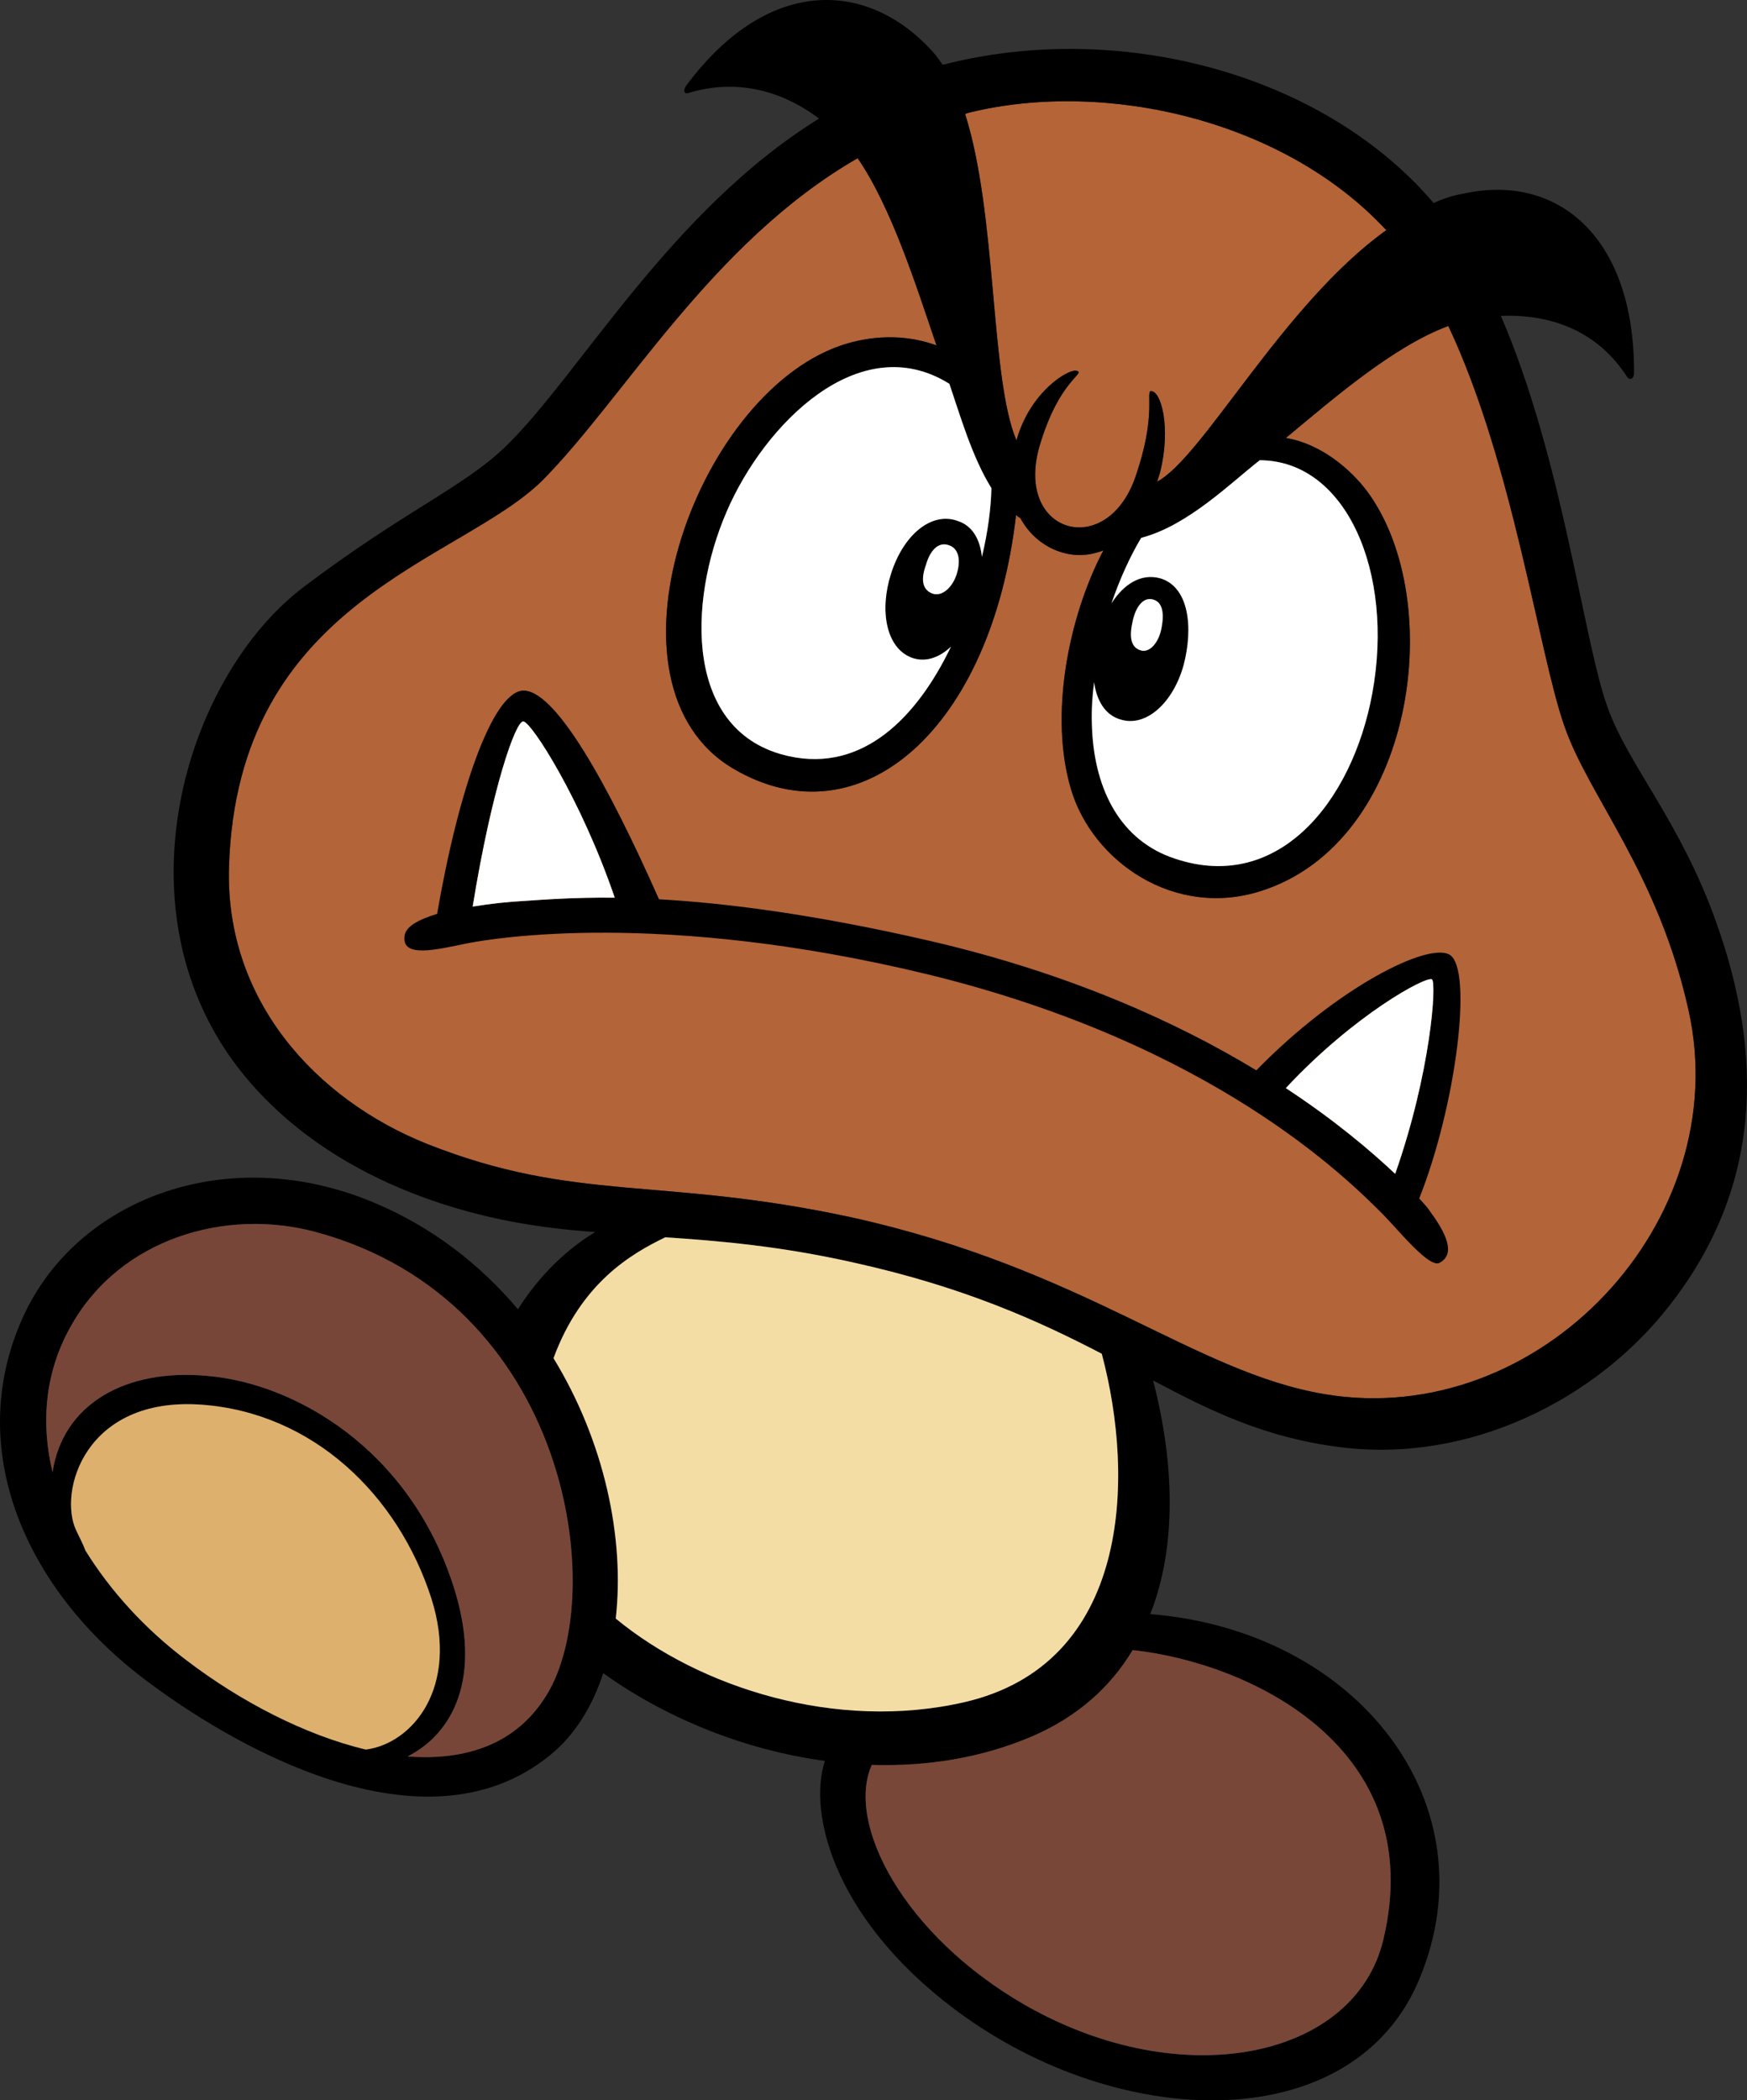
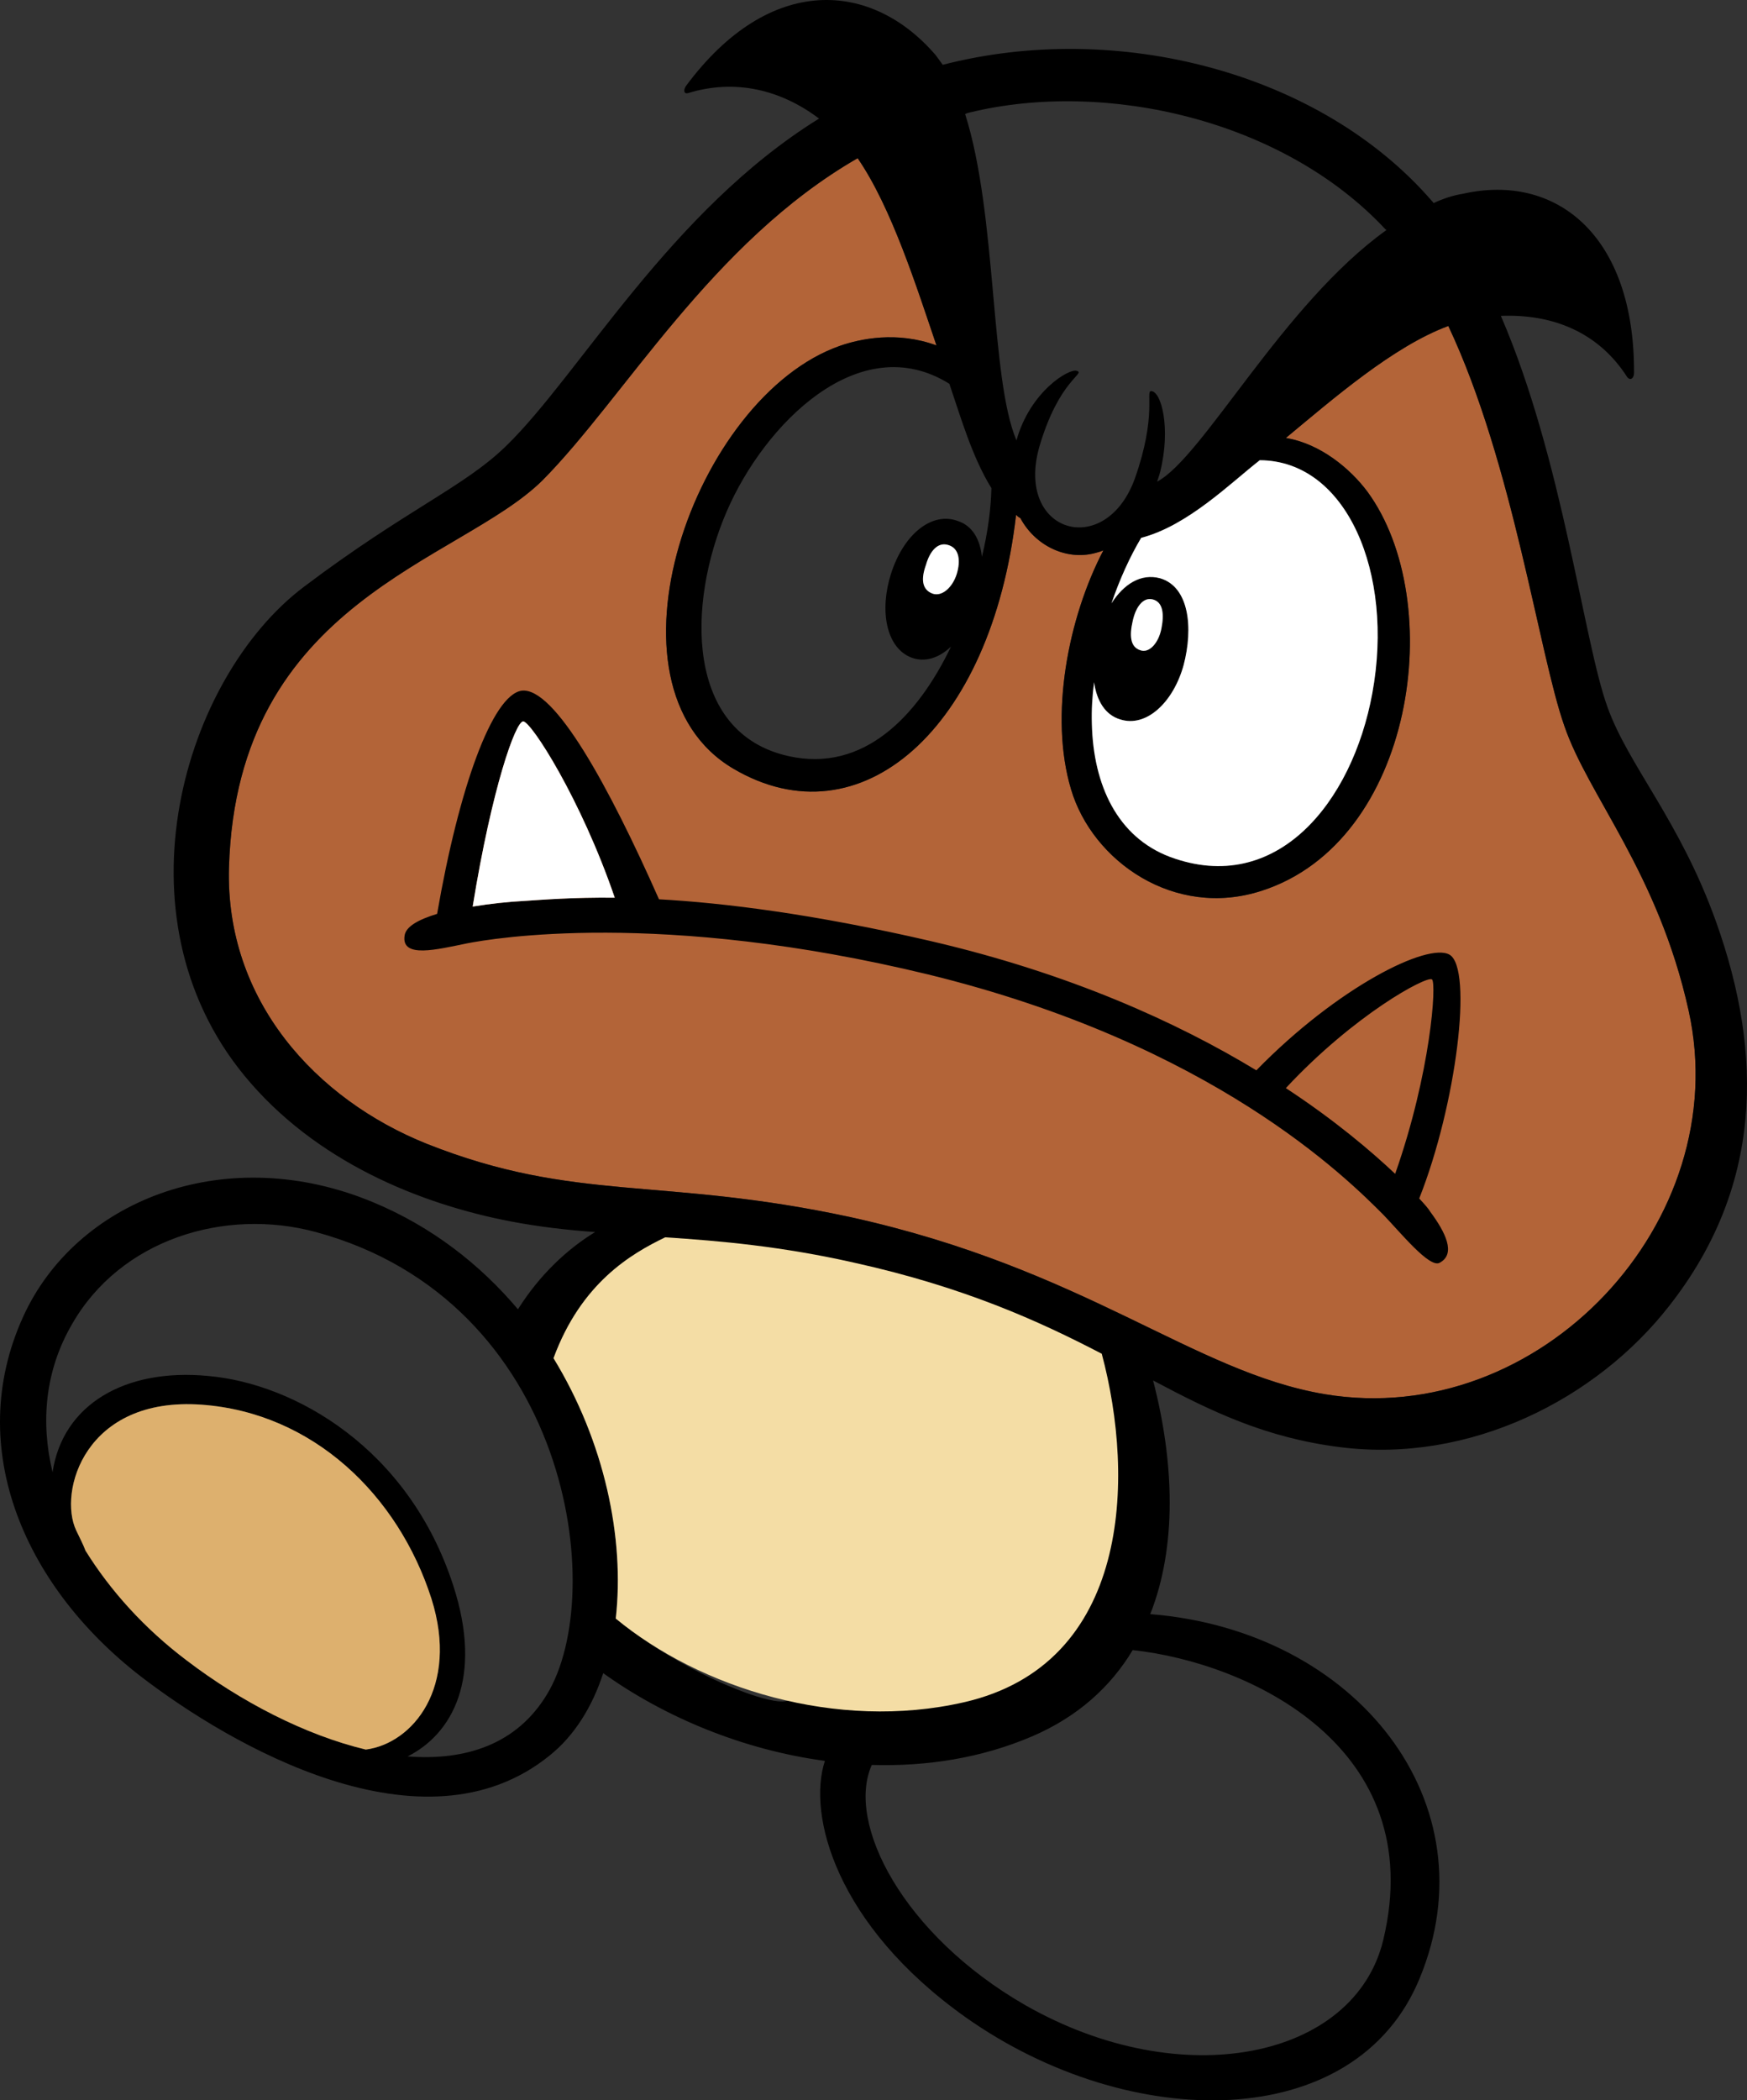
<svg xmlns="http://www.w3.org/2000/svg" version="1.1" id="Layer_1" x="0px" y="0px" width="1633.711px" height="1963.393px" viewBox="-0.001 -0.001 1633.711 1963.393" enable-background="new -0.001 -0.001 1633.711 1963.393" xml:space="preserve">
  <rect x="-0.001" y="-0.001" width="1633.711" height="1963.393" fill="#333333" stroke="none" />
-   <path fill="#B46437" d="M906.716,105.185c127.18-31.007,293.48,6.797,388.912,109.209c0.375,0,0.754,0.379,0.754,0.759  c-96.564,69.168-171.398,212.421-214.299,235.09c0.76-2.639,2.078-6.037,2.838-9.075c10.205-40.82,1.129-75.585-8.506-75.585  c-5.287,0,5.668,22.669-15.113,81.643c-27.406,75.965-112.258,51.396-89.387-29.486c18.33-62.729,43.463-68.408,35.148-71.047  c-7.184-2.658-43.848,19.271-56.504,65.01c-24.754-58.213-17.951-210.521-47.998-305.017  C903.697,105.923,905.396,105.543,906.716,105.185" />
  <path fill="#B36438" d="M1238.75,1303.261c-123.213-20.771-223.75-117.146-443.527-165.521  c-177.25-38.182-256.623-13.234-395.898-68.428c-103.932-41.562-188.781-134.158-185.191-258.498  c7.365-249.823,215.809-285.367,293.092-361.711c76.545-77.104,158.176-222.615,294.803-301.22  c31.75,46.119,55.184,120.564,73.705,174.998c-37.232-13.612-71.627-6.057-90.143,0.359  c-136.633,47.639-231.309,317.871-99.779,395.335c118.676,69.927,241.316-37.021,264.377-237.35  c1.318,1.521,2.453,2.279,3.969,3.039c13.793,25.688,42.52,39.683,69.352,32.864c2.834-0.739,5.668-1.499,8.312-2.639  c-32.881,62.751-50.832,154.587-30.236,223.375c19.848,66.89,96.379,121.323,178.205,94.854  c143.244-46.099,174.234-270.232,99.023-373.023c-16.062-21.551-44.033-44.979-76.344-50.277  c44.219-36.662,100.723-85.799,151.93-104.689c60.66,128.499,84.66,306.136,108.473,373.783  c22.301,65.391,87.686,137.195,116.221,266.076C1622.929,1141.877,1439.814,1336.903,1238.75,1303.261" />
-   <path d="M1604.978,862.207c-33.824-94.875-82.012-146.271-101.668-201.063c-22.299-60.853-41.768-231.691-99.777-365.869  c47.807-1.879,91.086,14.754,118.293,57.453c3.029,3.397,6.238,0.76,6.238-4.158c0.568-128.879-73.131-187.072-160.062-167.421  c-9.449,1.499-18.33,4.538-27.4,8.696c-0.379-0.761-1.129-1.521-1.51-1.899c-104.689-120.943-294.99-169.32-457.506-127.36  c-2.27-3.038-4.537-6.437-6.617-9.074c-59.711-69.549-155.145-76.725-233.381,28.726c-2.646,3.779-2.268,7.938,1.891,6.797  c44.221-13.612,86.93-3.018,122.451,23.811c-139.273,86.179-223.934,239.247-292.342,305.757  c-39.303,38.561-93.727,59.73-189.352,131.918c-112.248,84.66-178.957,306.895-55.744,456.925  c66.139,80.502,164.594,120.204,249.633,136.437c26.078,4.918,51.967,7.955,78.424,9.836  c-26.078,15.871-51.965,40.062-72.186,72.186c-35.154-41.58-80.123-77.104-135.688-100.152  c-134.547-55.935-272.312-4.537-324.467,101.672c-59.344,122.442-4.35,255.479,107.908,342.039  c82.762,63.49,263.615,169.321,381.721,73.707c23.25-18.531,40.061-45.738,50.268-77.104  c58.012,41.56,131.338,71.806,207.307,82.001c-16.627,50.275,10.201,153.448,131.523,239.628  c153.447,108.47,364.719,109.606,424.625-36.283c67.654-163.265-58.018-325.026-251.9-340.54  c24.943-63.109,22.674-141.334,2.643-218.438c55.375,29.465,105.832,53.653,174.805,62.351  c121.133,15.492,239.809-44.601,308.029-132.278C1648.062,1109.752,1649.197,986.17,1604.978,862.207 M906.716,105.185  c127.18-31.007,293.48,6.797,388.912,109.209c0.375,0,0.754,0.379,0.754,0.759c-96.564,69.168-171.398,212.421-214.299,235.09  c0.76-2.639,2.078-6.037,2.838-9.075c10.205-40.82,1.129-75.585-8.506-75.585c-5.287,0,5.668,22.669-15.113,81.643  c-27.406,75.965-112.258,51.396-89.387-29.486c18.33-62.729,43.463-68.408,35.148-71.047c-7.184-2.658-43.848,19.271-56.504,65.01  c-24.754-58.213-17.951-210.521-47.998-305.017C903.697,105.923,905.396,105.543,906.716,105.185 M1106.841,621.82  c9.262-35.144,5.104-73.306-21.92-81.242c-18.141-4.917-34.203,5.658-45.543,23.43c7.752-22.688,17.387-43.84,27.781-61.23  c43.65-11.335,83.711-51.396,110.928-72.565c81.258,0.379,125.852,105.45,105.256,217.697  c-18.705,102.432-89.762,190.111-189.352,153.068c-48.756-18.513-71.621-66.51-72.945-124.723  c-0.375-12.474,0.381-25.328,2.08-38.542c2.453,17.372,10.395,30.605,24.379,34.765  C1071.882,680.413,1097.207,656.604,1106.841,621.82 M1059.224,580.642c2.828-13.234,9.635-22.312,18.326-20.411  c10.395,2.259,11.148,14.354,8.5,27.587c-2.639,13.233-11.334,23.049-19.65,20.031  C1056.765,604.828,1056.195,593.854,1059.224,580.642 M895.38,486.904c-23.998-8.696-50.455,12.474-62.17,49.517  c-10.775,33.624-4.918,68.788,18.896,78.225c12.85,4.916,26.076,0.379,37.229-10.195c-31.182,65.009-81.639,117.924-151.748,102.412  c-97.324-21.531-94.867-143.233-58.203-228.273c35.152-82.021,124.346-172.339,208.439-119.804  c9.826,28.727,21.16,68.407,39.305,97.515c-0.375,18.131-3.209,40.801-8.883,64.25C916.546,504.676,909.744,491.44,895.38,486.904   M894.621,536.801c-3.969,12.454-13.793,21.15-22.484,18.132c-10.389-3.777-10.77-14.354-6.236-26.827  c3.594-12.854,11.15-21.931,21.164-18.531C896.89,512.611,898.589,523.947,894.621,536.801 M342.06,1635.483  c-56.873-13.612-117.164-44.979-167.24-83.141c-39.682-29.866-71.617-65.391-94.867-102.812c-2.078-5.655-5.285-11.713-8.686-18.891  c-17.012-35.902,7.938-125.48,117.346-117.545c103.941,7.557,183.684,84.279,214.869,181.415  C429.56,1577.292,385.91,1629.808,342.06,1635.483 M511.382,1584.089c-28.158,46.479-75.775,61.971-130.199,57.812  c41.381-20.771,71.057-72.926,42.52-160.246c-41.568-127.738-147.971-188.211-228.854-195.388  c-78.043-7.558-136.244,26.827-145.691,89.938c-11.344-46.858-6.996-94.855,17.953-137.936  c45.35-79.764,143.053-109.609,228.281-86.561C532.361,1215.961,569.404,1489.213,511.382,1584.089 M575.82,1513.021  c8.506-75.203-10.574-165.541-58.201-243.385c25.887-70.308,72.375-97.515,104.5-113.008c51.596,3.398,108.479,8.316,177.076,23.811  c102.232,22.669,172.34,54.414,231.113,85.04c31.369,117.165,26.457,290.265-128.881,325.787  C782.375,1618.474,654.625,1578.031,575.82,1513.021 M1059.224,1542.508c108.848,11.715,277.6,90.718,234.324,270.993  c-26.645,110.729-187.836,144.752-334.863,60.852c-114.33-65.77-167.805-170.08-143.428-224.494  c51.775,1.5,102.611-6.438,150.229-26.849C1007.628,1604.879,1038.623,1576.912,1059.224,1542.508 M1238.75,1303.261  c-123.213-20.771-223.75-117.146-443.527-165.521c-177.25-38.182-256.623-13.234-395.898-68.428  c-103.932-41.562-188.781-134.158-185.191-258.498c7.365-249.823,215.809-285.367,293.092-361.711  c76.545-77.104,158.176-222.615,294.803-301.22c31.75,46.119,55.184,120.564,73.705,174.998  c-37.232-13.612-71.627-6.057-90.143,0.359c-136.633,47.639-231.309,317.871-99.779,395.335  c118.676,69.927,241.316-37.021,264.377-237.35c1.318,1.521,2.453,2.279,3.969,3.039c13.793,25.688,42.52,39.683,69.352,32.864  c2.834-0.739,5.668-1.499,8.312-2.639c-32.881,62.751-50.832,154.587-30.236,223.375c19.848,66.89,96.379,121.323,178.205,94.854  c143.244-46.099,174.234-270.232,99.023-373.023c-16.062-21.551-44.033-44.979-76.344-50.277  c44.219-36.662,100.723-85.799,151.93-104.689c60.66,128.499,84.66,306.136,108.473,373.783  c22.301,65.391,87.686,137.195,116.221,266.076C1622.929,1141.877,1439.814,1336.903,1238.75,1303.261 M1327.187,1120.347  c34.77-87.679,50.457-215.06,28.348-227.912c-20.221-11.715-104.691,30.246-180.666,108.108  c-73.506-44.601-174.607-90.718-305.002-120.942c-109.604-25.328-192.754-35.543-253.605-38.941  c-46.857-105.83-97.883-198.807-128.498-195.009c-27.398,4.157-58.584,90.696-78.994,208.622  c-17.191,5.276-29.285,11.715-30.426,20.41c-3.207,21.529,30.426,12.854,58.393,7.176c23.25-4.537,180.477-31.744,431.434,29.106  c265.887,65.01,391.553,190.49,425.756,224.875c15.688,16.252,42.898,49.896,52.346,44.599c15.688-8.315,5.297-28.727-8.691-47.617  C1336.064,1130.162,1332.476,1126.004,1327.187,1120.347 M490.412,842.179c-15.123,0.758-32.314,2.639-48.379,5.276  c17.953-110.729,40.062-173.101,47.238-173.101c7.377,0,54.055,72.566,85.609,164.804  C535.57,838.778,507.982,841.037,490.412,842.179 M1304.699,1097.297c-22.49-21.17-56.125-49.896-102.232-80.144  c64.061-68.787,131.523-105.069,136.627-101.651C1343.625,918.899,1337.958,1002.802,1304.699,1097.297" />
+   <path d="M1604.978,862.207c-33.824-94.875-82.012-146.271-101.668-201.063c-22.299-60.853-41.768-231.691-99.777-365.869  c47.807-1.879,91.086,14.754,118.293,57.453c3.029,3.397,6.238,0.76,6.238-4.158c0.568-128.879-73.131-187.072-160.062-167.421  c-9.449,1.499-18.33,4.538-27.4,8.696c-0.379-0.761-1.129-1.521-1.51-1.899c-104.689-120.943-294.99-169.32-457.506-127.36  c-2.27-3.038-4.537-6.437-6.617-9.074c-59.711-69.549-155.145-76.725-233.381,28.726c-2.646,3.779-2.268,7.938,1.891,6.797  c44.221-13.612,86.93-3.018,122.451,23.811c-139.273,86.179-223.934,239.247-292.342,305.757  c-39.303,38.561-93.727,59.73-189.352,131.918c-112.248,84.66-178.957,306.895-55.744,456.925  c66.139,80.502,164.594,120.204,249.633,136.437c26.078,4.918,51.967,7.955,78.424,9.836  c-26.078,15.871-51.965,40.062-72.186,72.186c-35.154-41.58-80.123-77.104-135.688-100.152  c-134.547-55.935-272.312-4.537-324.467,101.672c-59.344,122.442-4.35,255.479,107.908,342.039  c82.762,63.49,263.615,169.321,381.721,73.707c23.25-18.531,40.061-45.738,50.268-77.104  c58.012,41.56,131.338,71.806,207.307,82.001c-16.627,50.275,10.201,153.448,131.523,239.628  c153.447,108.47,364.719,109.606,424.625-36.283c67.654-163.265-58.018-325.026-251.9-340.54  c24.943-63.109,22.674-141.334,2.643-218.438c55.375,29.465,105.832,53.653,174.805,62.351  c121.133,15.492,239.809-44.601,308.029-132.278C1648.062,1109.752,1649.197,986.17,1604.978,862.207 M906.716,105.185  c127.18-31.007,293.48,6.797,388.912,109.209c0.375,0,0.754,0.379,0.754,0.759c-96.564,69.168-171.398,212.421-214.299,235.09  c0.76-2.639,2.078-6.037,2.838-9.075c10.205-40.82,1.129-75.585-8.506-75.585c-5.287,0,5.668,22.669-15.113,81.643  c-27.406,75.965-112.258,51.396-89.387-29.486c18.33-62.729,43.463-68.408,35.148-71.047c-7.184-2.658-43.848,19.271-56.504,65.01  c-24.754-58.213-17.951-210.521-47.998-305.017C903.697,105.923,905.396,105.543,906.716,105.185 M1106.841,621.82  c9.262-35.144,5.104-73.306-21.92-81.242c-18.141-4.917-34.203,5.658-45.543,23.43c7.752-22.688,17.387-43.84,27.781-61.23  c43.65-11.335,83.711-51.396,110.928-72.565c81.258,0.379,125.852,105.45,105.256,217.697  c-18.705,102.432-89.762,190.111-189.352,153.068c-48.756-18.513-71.621-66.51-72.945-124.723  c-0.375-12.474,0.381-25.328,2.08-38.542c2.453,17.372,10.395,30.605,24.379,34.765  C1071.882,680.413,1097.207,656.604,1106.841,621.82 M1059.224,580.642c2.828-13.234,9.635-22.312,18.326-20.411  c10.395,2.259,11.148,14.354,8.5,27.587c-2.639,13.233-11.334,23.049-19.65,20.031  C1056.765,604.828,1056.195,593.854,1059.224,580.642 M895.38,486.904c-23.998-8.696-50.455,12.474-62.17,49.517  c-10.775,33.624-4.918,68.788,18.896,78.225c12.85,4.916,26.076,0.379,37.229-10.195c-31.182,65.009-81.639,117.924-151.748,102.412  c-97.324-21.531-94.867-143.233-58.203-228.273c35.152-82.021,124.346-172.339,208.439-119.804  c9.826,28.727,21.16,68.407,39.305,97.515c-0.375,18.131-3.209,40.801-8.883,64.25C916.546,504.676,909.744,491.44,895.38,486.904   M894.621,536.801c-3.969,12.454-13.793,21.15-22.484,18.132c-10.389-3.777-10.77-14.354-6.236-26.827  c3.594-12.854,11.15-21.931,21.164-18.531C896.89,512.611,898.589,523.947,894.621,536.801 M342.06,1635.483  c-56.873-13.612-117.164-44.979-167.24-83.141c-39.682-29.866-71.617-65.391-94.867-102.812c-2.078-5.655-5.285-11.713-8.686-18.891  c-17.012-35.902,7.938-125.48,117.346-117.545c103.941,7.557,183.684,84.279,214.869,181.415  C429.56,1577.292,385.91,1629.808,342.06,1635.483 M511.382,1584.089c-28.158,46.479-75.775,61.971-130.199,57.812  c41.381-20.771,71.057-72.926,42.52-160.246c-41.568-127.738-147.971-188.211-228.854-195.388  c-78.043-7.558-136.244,26.827-145.691,89.938c-11.344-46.858-6.996-94.855,17.953-137.936  c45.35-79.764,143.053-109.609,228.281-86.561C532.361,1215.961,569.404,1489.213,511.382,1584.089 M575.82,1513.021  c8.506-75.203-10.574-165.541-58.201-243.385c25.887-70.308,72.375-97.515,104.5-113.008c102.232,22.669,172.34,54.414,231.113,85.04c31.369,117.165,26.457,290.265-128.881,325.787  C782.375,1618.474,654.625,1578.031,575.82,1513.021 M1059.224,1542.508c108.848,11.715,277.6,90.718,234.324,270.993  c-26.645,110.729-187.836,144.752-334.863,60.852c-114.33-65.77-167.805-170.08-143.428-224.494  c51.775,1.5,102.611-6.438,150.229-26.849C1007.628,1604.879,1038.623,1576.912,1059.224,1542.508 M1238.75,1303.261  c-123.213-20.771-223.75-117.146-443.527-165.521c-177.25-38.182-256.623-13.234-395.898-68.428  c-103.932-41.562-188.781-134.158-185.191-258.498c7.365-249.823,215.809-285.367,293.092-361.711  c76.545-77.104,158.176-222.615,294.803-301.22c31.75,46.119,55.184,120.564,73.705,174.998  c-37.232-13.612-71.627-6.057-90.143,0.359c-136.633,47.639-231.309,317.871-99.779,395.335  c118.676,69.927,241.316-37.021,264.377-237.35c1.318,1.521,2.453,2.279,3.969,3.039c13.793,25.688,42.52,39.683,69.352,32.864  c2.834-0.739,5.668-1.499,8.312-2.639c-32.881,62.751-50.832,154.587-30.236,223.375c19.848,66.89,96.379,121.323,178.205,94.854  c143.244-46.099,174.234-270.232,99.023-373.023c-16.062-21.551-44.033-44.979-76.344-50.277  c44.219-36.662,100.723-85.799,151.93-104.689c60.66,128.499,84.66,306.136,108.473,373.783  c22.301,65.391,87.686,137.195,116.221,266.076C1622.929,1141.877,1439.814,1336.903,1238.75,1303.261 M1327.187,1120.347  c34.77-87.679,50.457-215.06,28.348-227.912c-20.221-11.715-104.691,30.246-180.666,108.108  c-73.506-44.601-174.607-90.718-305.002-120.942c-109.604-25.328-192.754-35.543-253.605-38.941  c-46.857-105.83-97.883-198.807-128.498-195.009c-27.398,4.157-58.584,90.696-78.994,208.622  c-17.191,5.276-29.285,11.715-30.426,20.41c-3.207,21.529,30.426,12.854,58.393,7.176c23.25-4.537,180.477-31.744,431.434,29.106  c265.887,65.01,391.553,190.49,425.756,224.875c15.688,16.252,42.898,49.896,52.346,44.599c15.688-8.315,5.297-28.727-8.691-47.617  C1336.064,1130.162,1332.476,1126.004,1327.187,1120.347 M490.412,842.179c-15.123,0.758-32.314,2.639-48.379,5.276  c17.953-110.729,40.062-173.101,47.238-173.101c7.377,0,54.055,72.566,85.609,164.804  C535.57,838.778,507.982,841.037,490.412,842.179 M1304.699,1097.297c-22.49-21.17-56.125-49.896-102.232-80.144  c64.061-68.787,131.523-105.069,136.627-101.651C1343.625,918.899,1337.958,1002.802,1304.699,1097.297" />
  <path fill="#FFFFFF" d="M1106.841,621.82c9.262-35.144,5.104-73.306-21.92-81.242c-18.141-4.917-34.203,5.658-45.543,23.43  c7.752-22.688,17.387-43.84,27.781-61.23c43.65-11.335,83.711-51.396,110.928-72.565c81.258,0.379,125.852,105.45,105.256,217.697  c-18.705,102.432-89.762,190.111-189.352,153.068c-48.756-18.513-71.621-66.51-72.945-124.723  c-0.375-12.474,0.381-25.328,2.08-38.542c2.453,17.372,10.395,30.605,24.379,34.765  C1071.882,680.413,1097.207,656.604,1106.841,621.82" />
  <path fill="#FFFFFF" d="M1059.224,580.642c2.828-13.234,9.635-22.312,18.326-20.411c10.395,2.259,11.148,14.354,8.5,27.587  c-2.639,13.233-11.334,23.049-19.65,20.031C1056.765,604.828,1056.195,593.854,1059.224,580.642" />
-   <path fill="#FFFFFF" d="M895.38,486.904c-23.998-8.696-50.455,12.474-62.17,49.517c-10.775,33.624-4.918,68.788,18.896,78.225  c12.85,4.916,26.076,0.379,37.229-10.195c-31.182,65.009-81.639,117.924-151.748,102.412  c-97.324-21.531-94.867-143.233-58.203-228.273c35.152-82.021,124.346-172.339,208.439-119.804  c9.826,28.727,21.16,68.407,39.305,97.515c-0.375,18.131-3.209,40.801-8.883,64.25C916.546,504.676,909.744,491.44,895.38,486.904" />
  <path fill="#FFFFFF" d="M894.621,536.801c-3.969,12.454-13.793,21.15-22.484,18.132c-10.389-3.777-10.77-14.354-6.236-26.827  c3.594-12.854,11.15-21.931,21.164-18.531C896.89,512.611,898.589,523.947,894.621,536.801" />
  <path fill="#DDB06E" d="M342.06,1635.483c-56.873-13.612-117.164-44.979-167.24-83.141c-39.682-29.866-71.617-65.391-94.867-102.812  c-2.078-5.655-5.285-11.713-8.686-18.891c-17.012-35.902,7.938-125.48,117.346-117.545  c103.941,7.557,183.684,84.279,214.869,181.415C429.56,1577.292,385.91,1629.808,342.06,1635.483" />
-   <path fill="#784638" d="M511.382,1584.089c-28.158,46.479-75.775,61.971-130.199,57.812c41.381-20.771,71.057-72.926,42.52-160.246  c-41.568-127.738-147.971-188.211-228.854-195.388c-78.043-7.558-136.244,26.827-145.691,89.938  c-11.344-46.858-6.996-94.855,17.953-137.936c45.35-79.764,143.053-109.609,228.281-86.561  C532.361,1215.961,569.404,1489.213,511.382,1584.089" />
  <path fill="#F4DDA5" d="M575.82,1513.021c8.506-75.203-10.574-165.541-58.201-243.385c25.887-70.308,72.375-97.515,104.5-113.008  c51.596,3.398,108.479,8.316,177.076,23.811c102.232,22.669,172.34,54.414,231.113,85.04  c31.369,117.165,26.457,290.265-128.881,325.787C782.375,1618.474,654.625,1578.031,575.82,1513.021" />
-   <path fill="#784738" d="M1059.224,1542.508c108.848,11.715,277.6,90.718,234.324,270.993  c-26.645,110.729-187.836,144.752-334.863,60.852c-114.33-65.77-167.805-170.08-143.428-224.494  c51.775,1.5,102.611-6.438,150.229-26.849C1007.628,1604.879,1038.623,1576.912,1059.224,1542.508" />
  <path fill="#FFFFFF" d="M490.412,842.179c-15.123,0.758-32.314,2.639-48.379,5.276c17.953-110.729,40.062-173.101,47.238-173.101  c7.377,0,54.055,72.566,85.609,164.804C535.57,838.778,507.982,841.037,490.412,842.179" />
-   <path fill="#FFFFFF" d="M1304.699,1097.297c-22.49-21.17-56.125-49.896-102.232-80.144  c64.061-68.787,131.523-105.069,136.627-101.651C1343.625,918.899,1337.958,1002.802,1304.699,1097.297" />
</svg>